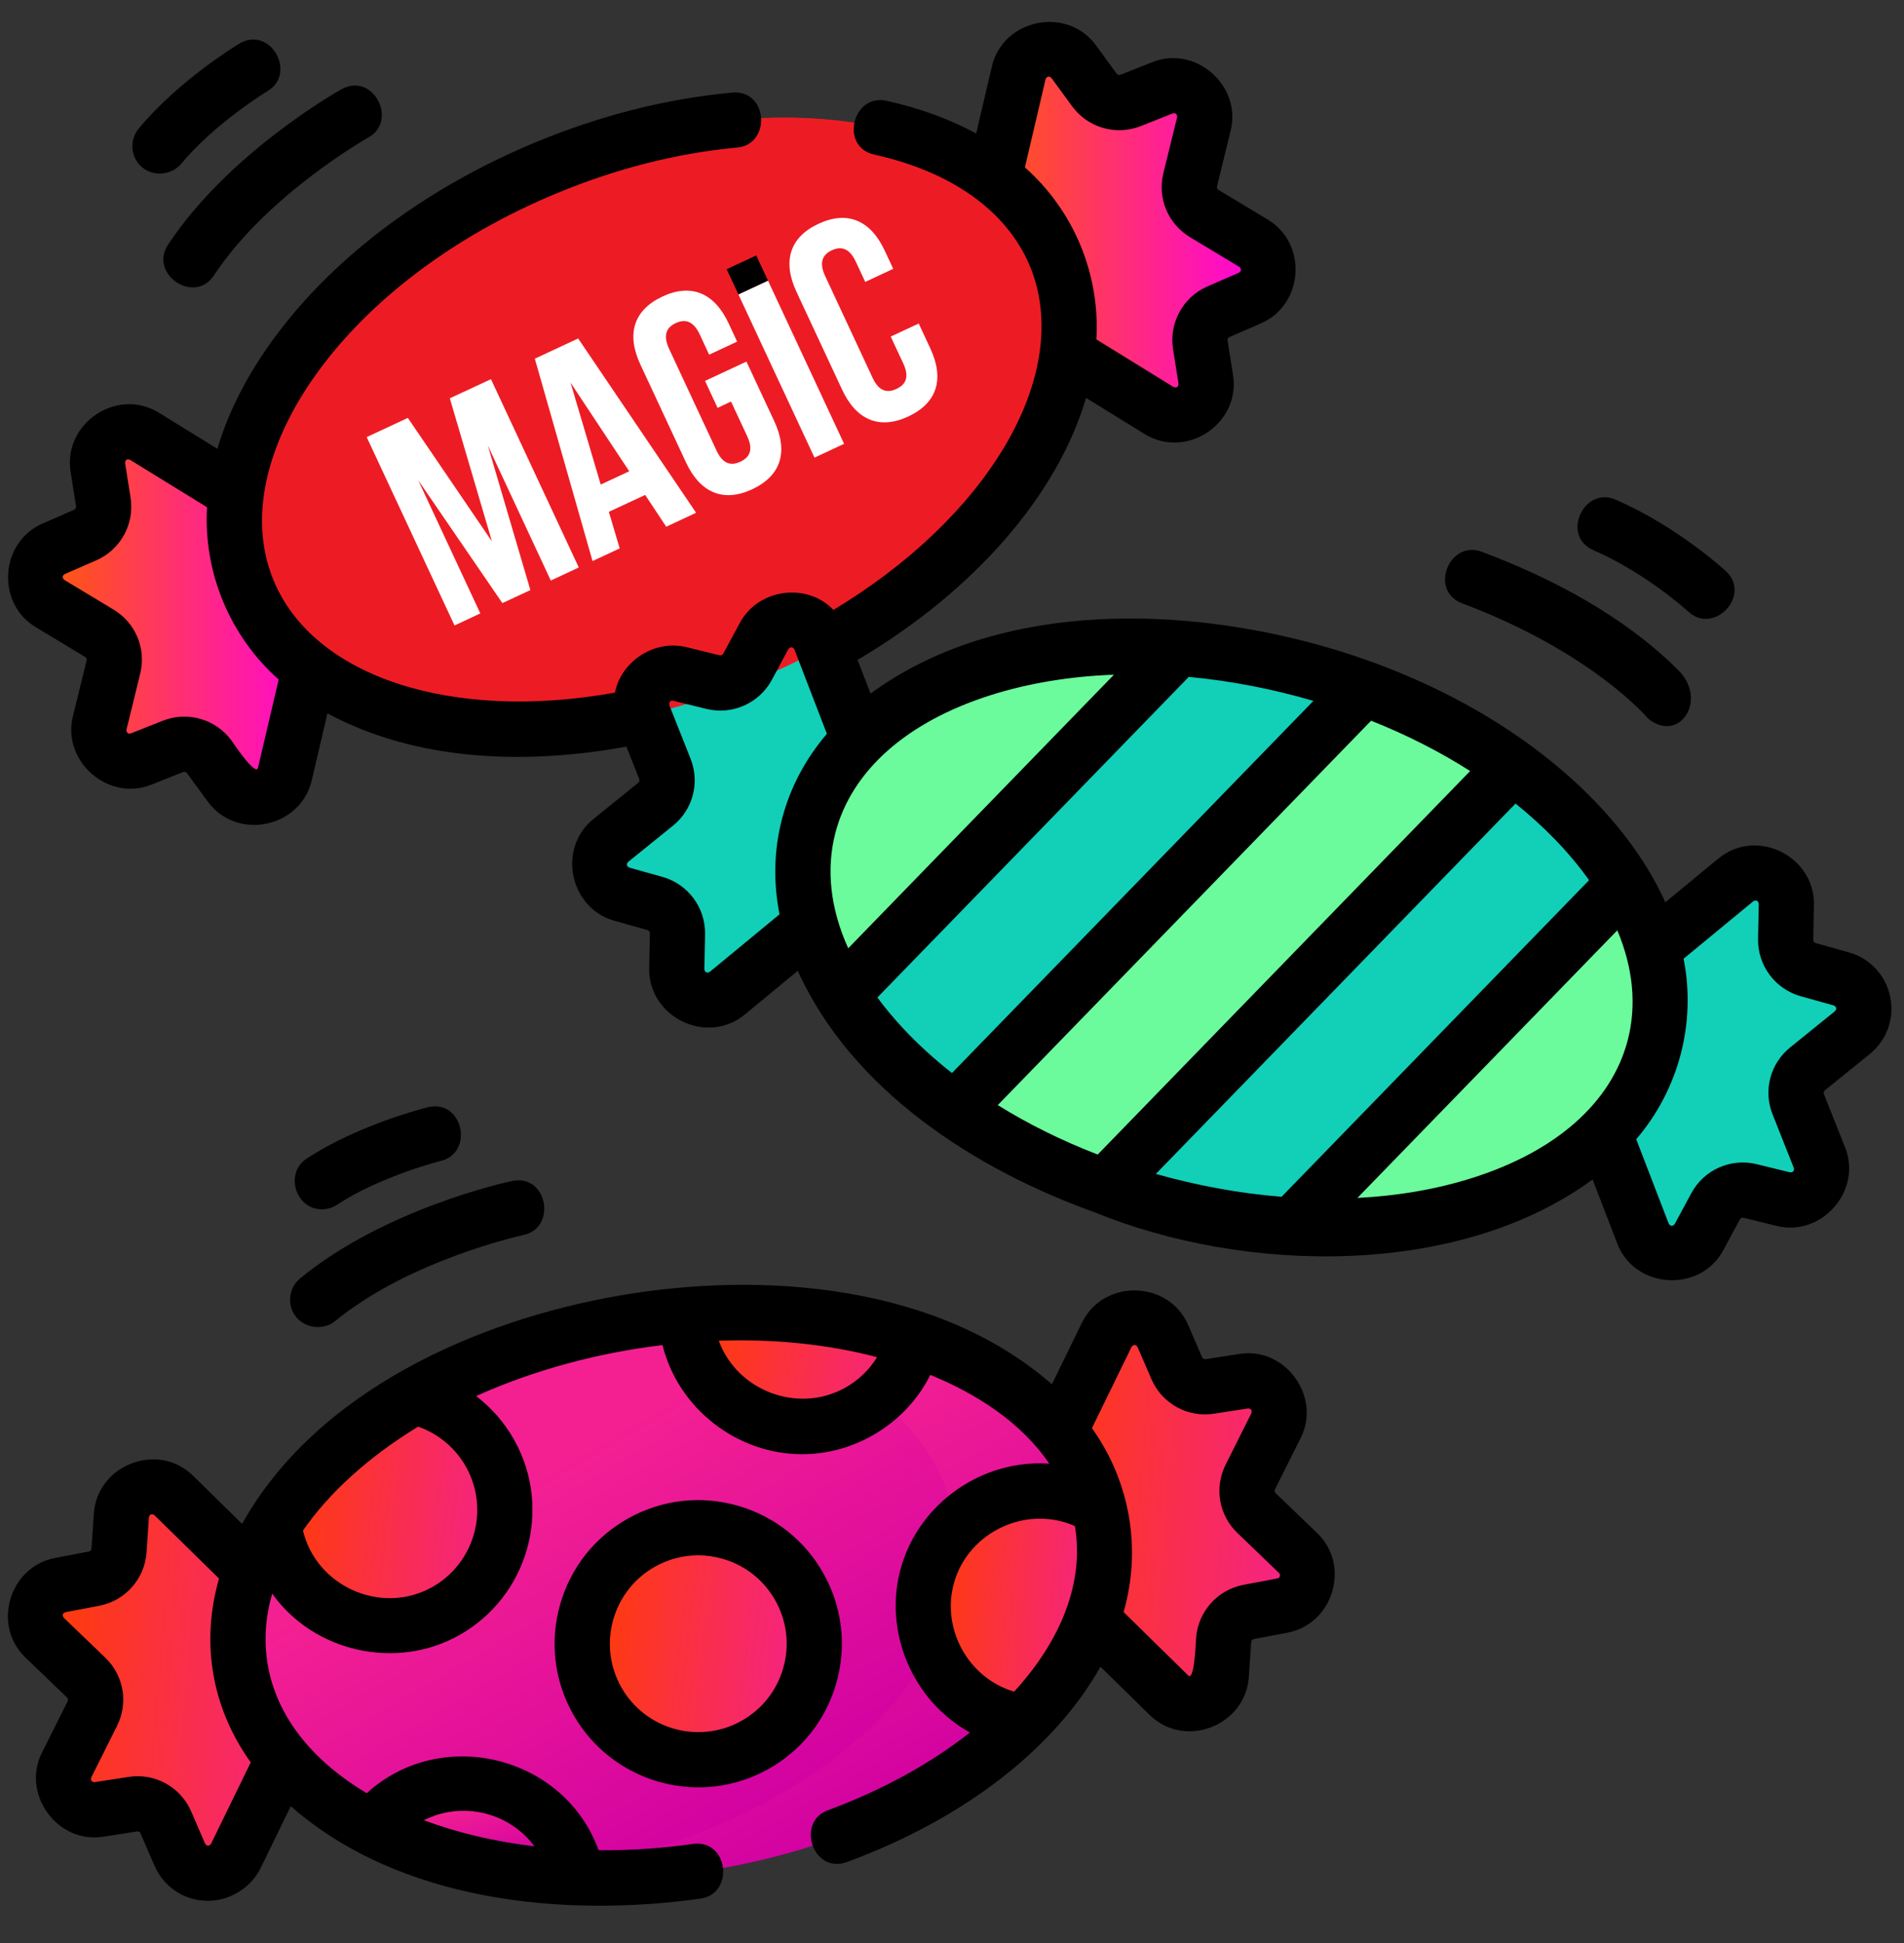
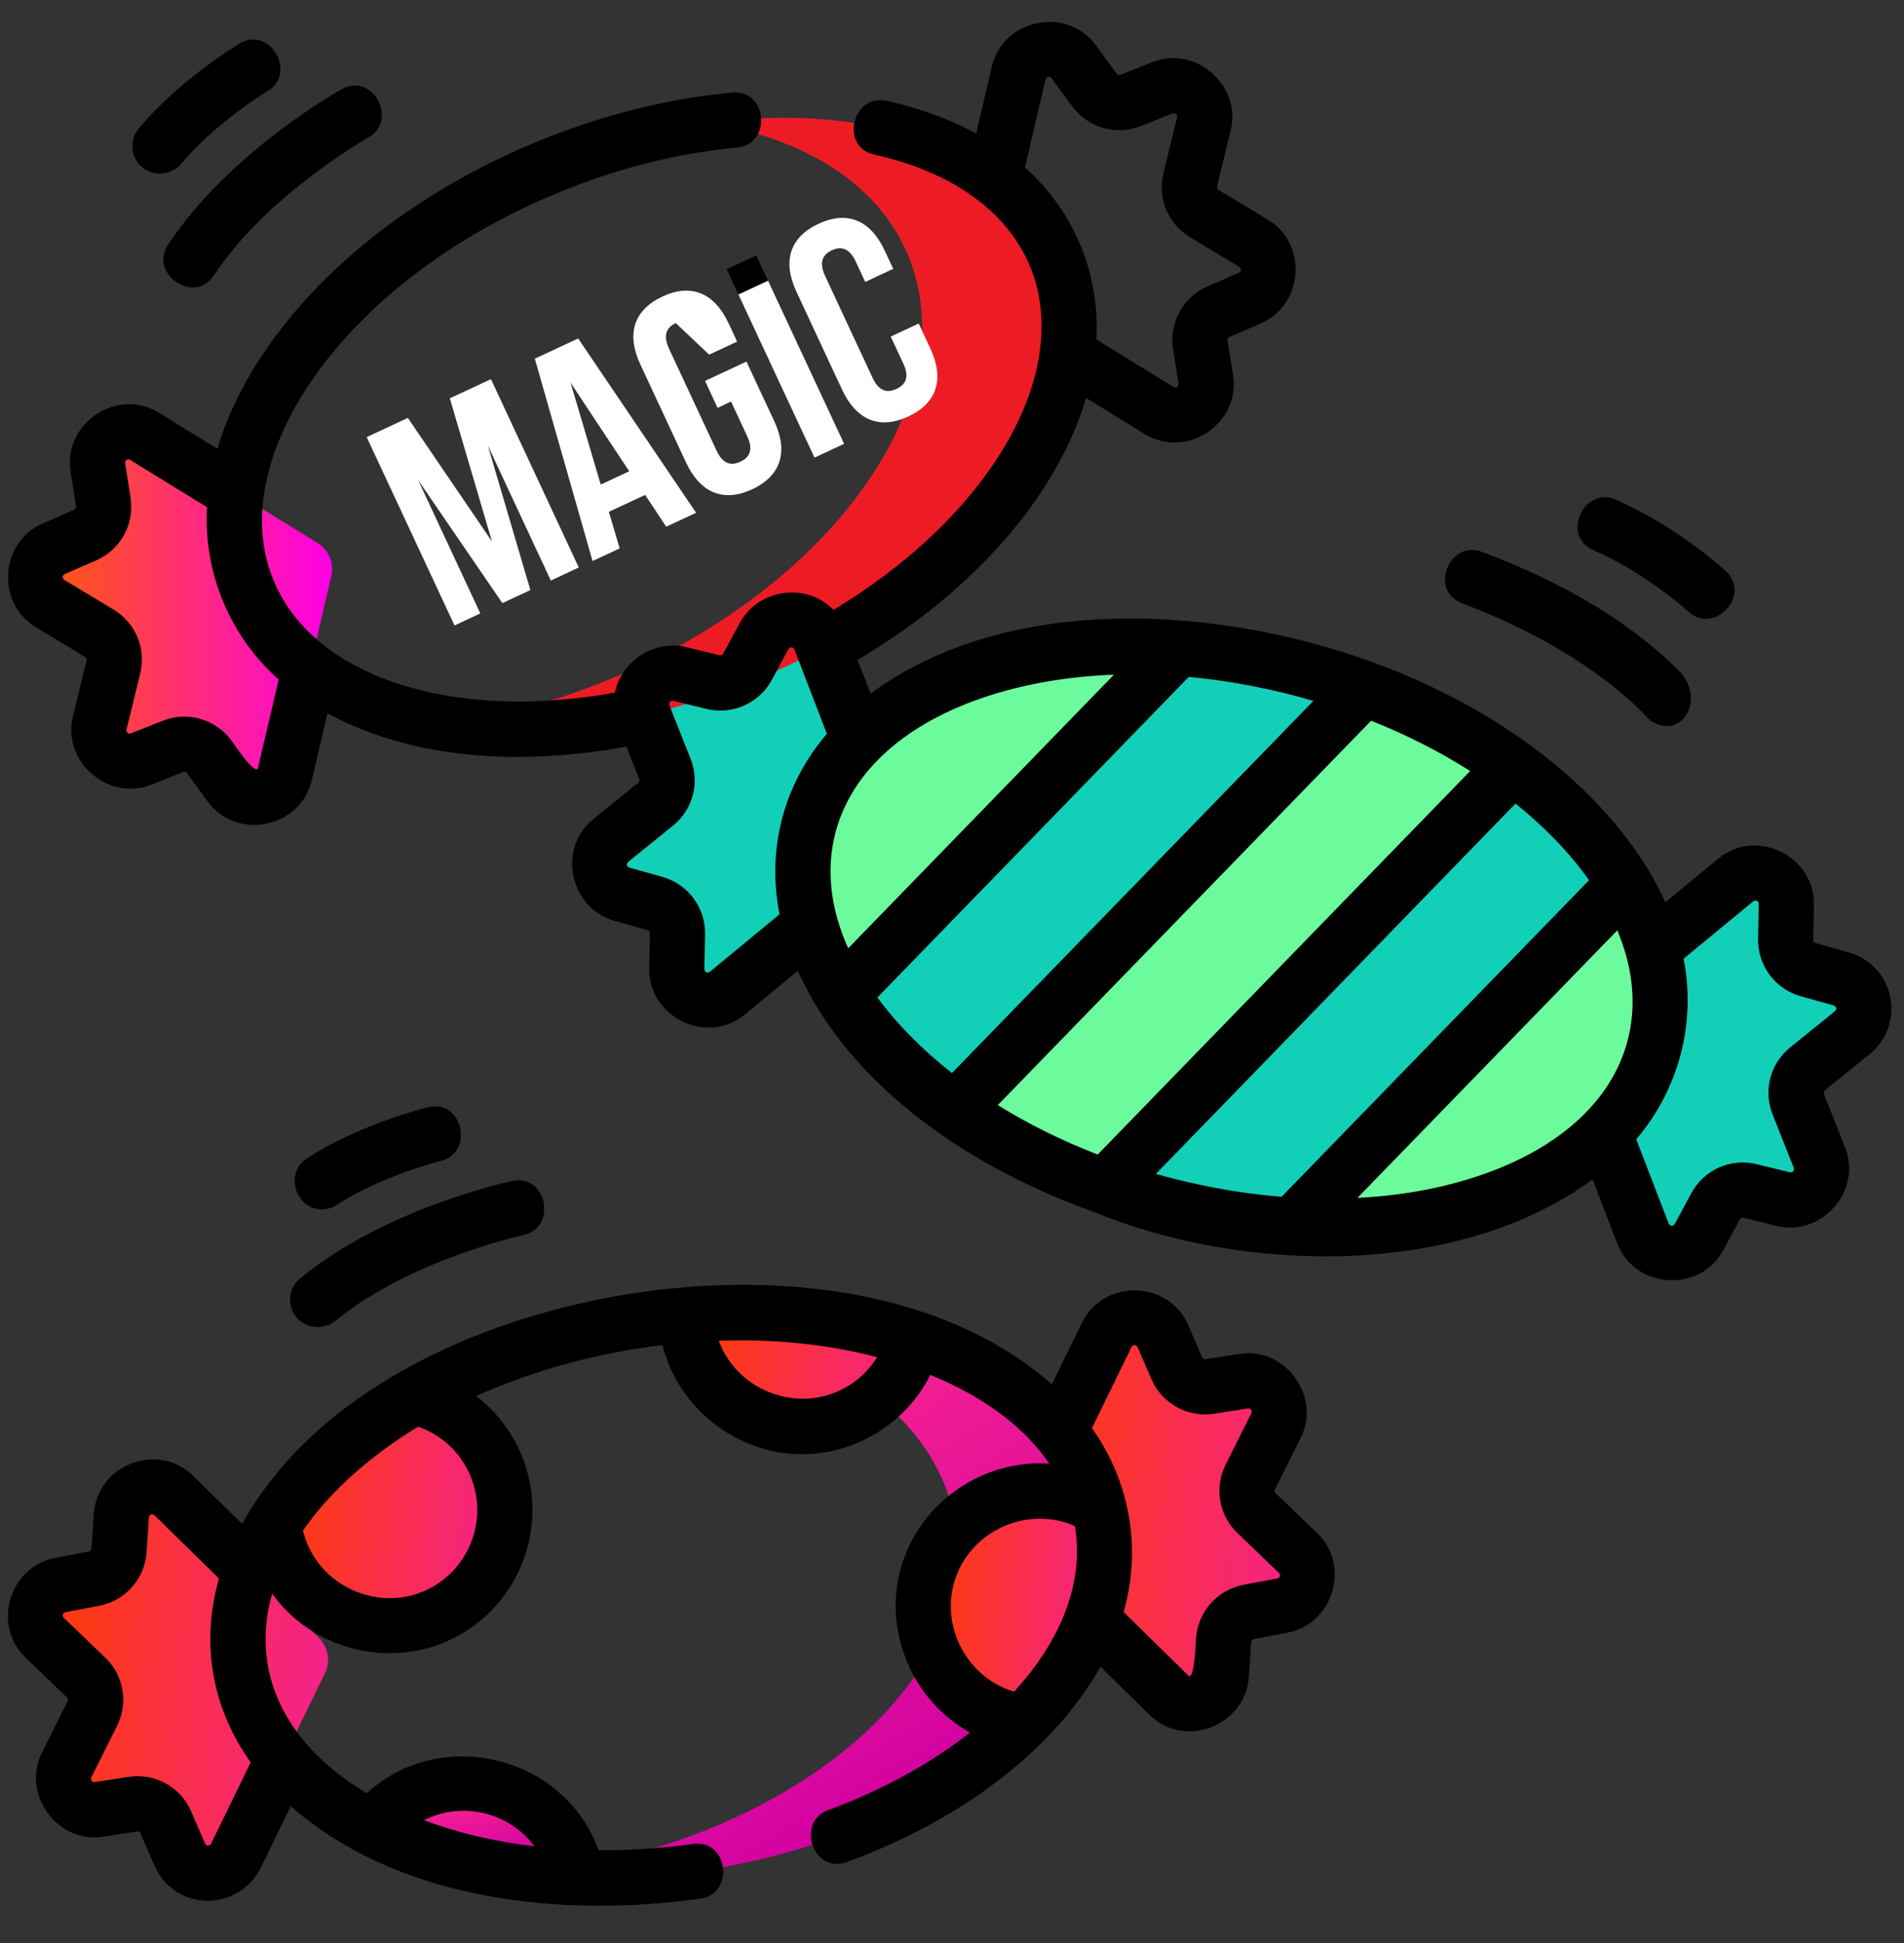
<svg xmlns="http://www.w3.org/2000/svg" width="49" height="50" viewBox="0 0 49 50" fill="none">
  <rect x="0" y="0" width="49" height="50" fill="#333333" stroke="none" />
  <path d="M32.177 38.008L32.841 36.681C33.13 36.105 32.647 35.443 32.009 35.542L31.135 35.678C30.777 35.733 30.427 35.54 30.284 35.208L29.926 34.38C29.657 33.757 28.782 33.737 28.484 34.346L26.192 39.046C26.042 39.353 26.105 39.721 26.349 39.961L30.082 43.622C30.566 44.097 31.385 43.785 31.43 43.108L31.49 42.208C31.514 41.847 31.779 41.548 32.134 41.481L33.004 41.316C33.638 41.196 33.871 40.411 33.407 39.964L32.337 38.936C32.087 38.695 32.022 38.319 32.177 38.008Z" fill="url(#paint0_linear_406_4682)" />
  <path d="M2.376 44.097L1.712 45.424C1.424 46 1.907 46.662 2.544 46.563L3.419 46.428C3.776 46.372 4.126 46.565 4.269 46.897L4.627 47.725C4.896 48.348 5.772 48.368 6.069 47.759L8.362 43.059C8.511 42.752 8.448 42.384 8.204 42.144L4.471 38.483C3.987 38.008 3.169 38.32 3.123 38.997L3.063 39.897C3.039 40.258 2.774 40.557 2.419 40.624L1.549 40.789C0.916 40.909 0.682 41.694 1.147 42.141L2.216 43.169C2.467 43.41 2.532 43.786 2.376 44.097Z" fill="url(#paint1_linear_406_4682)" />
-   <path d="M18.506 48.088C24.631 47.031 29.055 43.033 28.387 39.157C27.719 35.281 22.211 32.994 16.086 34.051C9.96 35.107 5.536 39.105 6.204 42.981C6.873 46.858 12.38 49.144 18.506 48.088Z" fill="url(#paint2_linear_406_4682)" />
  <path d="M28.362 39.143C27.733 35.49 22.802 33.249 17.108 33.89C21.067 34.363 24.091 36.336 24.574 39.143C25.242 43.017 20.82 47.013 14.697 48.068C14.348 48.128 14.001 48.176 13.657 48.215C15.161 48.395 16.799 48.358 18.485 48.068C24.607 47.013 29.029 43.017 28.362 39.143Z" fill="url(#paint3_linear_406_4682)" />
  <path d="M12.617 37.407C13.418 38.848 12.9 40.666 11.459 41.467C10.018 42.267 8.2 41.749 7.399 40.308C7.209 39.965 7.094 39.602 7.047 39.236C7.832 37.995 9.082 36.858 10.663 35.946C11.464 36.126 12.187 36.633 12.617 37.407Z" fill="url(#paint4_linear_406_4682)" />
  <path d="M22.088 36.336C20.647 37.137 18.829 36.618 18.029 35.177C17.792 34.752 17.671 34.293 17.655 33.837C19.805 33.663 21.828 33.901 23.528 34.469C23.331 35.235 22.834 35.922 22.088 36.336Z" fill="url(#paint5_linear_406_4682)" />
  <path d="M24.132 42.799C23.331 41.358 23.85 39.541 25.291 38.74C26.261 38.2 27.402 38.261 28.289 38.797C28.317 38.911 28.342 39.026 28.362 39.143C28.672 40.94 27.886 42.764 26.343 44.307C25.442 44.185 24.608 43.655 24.132 42.799Z" fill="url(#paint6_linear_406_4682)" />
-   <path d="M17.969 45.284C19.618 45.284 20.954 43.948 20.954 42.299C20.954 40.65 19.618 39.314 17.969 39.314C16.321 39.314 14.984 40.65 14.984 42.299C14.984 43.948 16.321 45.284 17.969 45.284Z" fill="url(#paint7_linear_406_4682)" />
  <path d="M14.54 47.422C14.699 47.707 14.805 48.007 14.864 48.311C12.857 48.23 11.035 47.778 9.579 47.033C9.818 46.727 10.121 46.463 10.481 46.263C11.922 45.462 13.74 45.981 14.54 47.422Z" fill="url(#paint8_linear_406_4682)" />
  <path d="M17.112 19.785L16.564 18.406C16.326 17.807 16.865 17.189 17.491 17.342L18.351 17.553C18.702 17.639 19.067 17.477 19.239 17.158L19.666 16.364C19.988 15.766 20.862 15.822 21.106 16.455L22.986 21.334C23.108 21.653 23.014 22.014 22.75 22.232L18.716 25.559C18.193 25.99 17.404 25.609 17.417 24.931L17.435 24.029C17.442 23.667 17.204 23.346 16.856 23.249L16.003 23.01C15.382 22.836 15.217 22.033 15.719 21.628L16.873 20.695C17.143 20.477 17.24 20.108 17.112 19.785Z" fill="#12CFB8" />
  <path d="M46.278 28.415L46.825 29.794C47.063 30.394 46.525 31.012 45.899 30.858L45.039 30.648C44.688 30.562 44.323 30.724 44.151 31.042L43.724 31.837C43.402 32.434 42.528 32.379 42.284 31.746L40.404 26.866C40.281 26.548 40.376 26.186 40.64 25.969L44.674 22.642C45.197 22.21 45.986 22.591 45.972 23.27L45.955 24.172C45.948 24.534 46.186 24.854 46.534 24.952L47.386 25.191C48.008 25.365 48.173 26.167 47.671 26.573L46.517 27.505C46.247 27.723 46.15 28.092 46.278 28.415Z" fill="#12CFB8" />
  <path d="M42.57 26.966C43.568 23.165 39.508 18.804 33.5 17.226C27.492 15.648 21.813 17.451 20.814 21.252C19.816 25.053 23.877 29.415 29.884 30.992C35.892 32.571 41.571 30.768 42.57 26.966Z" fill="#12CFB8" />
  <path d="M33.502 17.215C31.338 16.647 29.216 16.518 27.341 16.762C28.119 16.856 28.914 17.005 29.715 17.215C35.724 18.793 39.786 23.154 38.787 26.957C38.149 29.39 35.593 31.004 32.261 31.438C37.327 32.046 41.71 30.253 42.575 26.957C43.573 23.154 39.511 18.793 33.502 17.215Z" fill="#12CFB8" />
  <path d="M28.437 30.537L38.933 19.73C37.837 18.934 36.543 18.244 35.102 17.716L24.575 28.555C25.683 29.342 26.988 30.022 28.437 30.537Z" fill="#6BFA9C" />
  <path d="M42.575 26.956C42.939 25.571 42.63 24.11 41.8 22.738L33.262 31.528C37.894 31.801 41.767 30.033 42.575 26.956Z" fill="#6BFA9C" />
  <path d="M20.815 21.244C20.44 22.672 20.779 24.18 21.668 25.589L30.316 16.685C25.601 16.352 21.634 18.126 20.815 21.244Z" fill="#6BFA9C" />
  <path d="M2.557 16.296L1.287 15.531C0.734 15.198 0.788 14.38 1.379 14.123L2.191 13.77C2.523 13.625 2.715 13.275 2.658 12.918L2.517 12.027C2.411 11.356 3.14 10.871 3.718 11.227L8.169 13.97C8.46 14.15 8.604 14.495 8.526 14.828L7.331 19.918C7.176 20.579 6.318 20.753 5.918 20.205L5.385 19.477C5.172 19.185 4.788 19.074 4.452 19.207L3.629 19.534C3.029 19.771 2.412 19.233 2.565 18.606L2.919 17.166C3.001 16.828 2.855 16.476 2.557 16.296Z" fill="url(#paint9_linear_406_4682)" />
-   <path d="M30.992 5.495L32.263 6.261C32.815 6.594 32.761 7.411 32.17 7.669L31.358 8.022C31.026 8.166 30.834 8.517 30.891 8.874L31.032 9.765C31.138 10.435 30.409 10.921 29.831 10.565L25.38 7.821C25.089 7.642 24.945 7.296 25.023 6.964L26.218 1.873C26.372 1.213 27.231 1.038 27.631 1.586L28.164 2.314C28.377 2.607 28.761 2.717 29.097 2.584L29.92 2.258C30.52 2.02 31.137 2.559 30.984 3.185L30.63 4.626C30.548 4.963 30.694 5.316 30.992 5.495Z" fill="url(#paint10_linear_406_4682)" />
-   <path d="M19.503 17.46C25.237 15.074 28.662 10.199 27.152 6.57C25.643 2.942 19.77 1.934 14.036 4.32C8.302 6.705 4.877 11.581 6.387 15.209C7.896 18.838 13.769 19.845 19.503 17.46Z" fill="#ED1C24" />
  <path d="M27.161 6.577C26.023 3.84 22.404 2.594 18.233 3.168C20.687 3.55 22.602 4.721 23.373 6.577C24.883 10.208 21.456 15.084 15.719 17.468C14.308 18.055 12.888 18.436 11.527 18.623C13.87 18.988 16.705 18.633 19.507 17.468C25.243 15.084 28.671 10.207 27.161 6.577Z" fill="#ED1C24" />
  <path d="M38.933 19.73C37.837 18.934 36.542 18.244 35.101 17.717L33.919 18.933C35.221 19.69 36.32 20.588 37.155 21.561L38.933 19.73Z" fill="#6BFA9C" />
  <path d="M42.677 26.453C42.865 25.154 42.471 23.847 41.8 22.738L38.937 25.685C38.946 26.113 38.897 26.538 38.787 26.956C38.236 29.055 36.259 30.544 33.589 31.192L33.263 31.527C35.532 31.66 37.972 31.347 39.96 30.174C41.336 29.362 42.441 28.072 42.677 26.453Z" fill="#6BFA9C" />
  <path d="M29.878 16.66C29.032 16.626 28.183 16.653 27.343 16.762C28.121 16.856 28.915 17.005 29.715 17.215C29.738 17.221 29.76 17.228 29.783 17.234L30.316 16.685C30.169 16.674 30.023 16.666 29.878 16.66Z" fill="#6BFA9C" />
  <path d="M37.632 15.527C41.002 16.794 42.43 18.506 42.413 18.492C43.216 19.142 43.963 18.013 43.193 17.247C41.797 15.857 39.959 14.885 38.132 14.198C37.3 13.885 36.762 15.2 37.632 15.527Z" fill="black" />
  <path d="M41.011 14.16C42.361 14.746 43.439 15.729 43.454 15.743C44.111 16.349 45.082 15.313 44.418 14.699C44.367 14.652 43.157 13.543 41.576 12.857C40.761 12.503 40.158 13.79 41.011 14.16Z" fill="black" />
  <path d="M4.321 6.303C3.83 7.048 5 7.853 5.507 7.085C6.869 5.018 9.439 3.561 9.48 3.538C10.256 3.104 9.6 1.845 8.788 2.297C8.67 2.363 5.882 3.936 4.321 6.303Z" fill="black" />
  <path d="M3.663 4.31C3.96 4.555 4.425 4.503 4.663 4.215C5.528 3.17 6.875 2.35 6.889 2.342C7.65 1.883 6.952 0.646 6.156 1.125C6.092 1.163 4.59 2.074 3.569 3.31C3.319 3.612 3.361 4.06 3.663 4.31Z" fill="black" />
  <path d="M7.626 33.897C7.864 34.186 8.329 34.239 8.626 33.995C10.543 32.42 13.438 31.788 13.471 31.781C14.34 31.596 14.086 30.199 13.177 30.391C13.044 30.419 9.916 31.097 7.724 32.897C7.421 33.146 7.377 33.594 7.626 33.897Z" fill="black" />
  <path d="M8.281 31.12C8.414 31.12 8.549 31.082 8.669 31.004C9.799 30.264 11.321 29.88 11.348 29.873C12.211 29.66 11.911 28.271 11.009 28.494C10.937 28.511 9.232 28.937 7.891 29.815C7.322 30.187 7.604 31.12 8.281 31.12Z" fill="black" />
  <path d="M32.829 38.424C32.803 38.398 32.796 38.359 32.812 38.326L33.476 36.999C34.006 35.941 33.081 34.656 31.901 34.84L31.026 34.976C30.988 34.982 30.951 34.961 30.936 34.926L30.579 34.098C30.078 32.94 28.399 32.901 27.846 34.035L27.071 35.623C24.131 33.049 19.63 32.703 15.948 33.338C12.256 33.974 8.141 35.802 6.23 39.213L4.969 37.976C4.059 37.083 2.498 37.702 2.415 38.949L2.355 39.85C2.352 39.888 2.324 39.919 2.287 39.926L1.417 40.091C0.249 40.312 -0.218 41.815 0.654 42.653L1.724 43.681C1.751 43.707 1.757 43.746 1.741 43.779L1.077 45.106C0.547 46.165 1.472 47.449 2.653 47.265L3.528 47.129C3.565 47.123 3.602 47.144 3.617 47.179L3.975 48.007C4.211 48.553 4.726 48.901 5.321 48.914C5.896 48.927 6.455 48.587 6.708 48.07L7.483 46.48C10.277 48.929 14.482 49.355 18.028 48.857C18.908 48.734 18.751 47.321 17.831 47.451C17.011 47.566 16.198 47.619 15.406 47.613C14.523 45.174 11.35 44.398 9.438 46.145C8.008 45.294 7.116 44.146 6.891 42.842C6.787 42.24 6.828 41.624 7.005 41.01C8.078 42.514 10.186 42.986 11.803 42.087C13.584 41.097 14.228 38.843 13.238 37.062C12.989 36.615 12.652 36.23 12.254 35.925C13.771 35.242 15.401 34.813 17.05 34.613C17.452 36.243 18.967 37.422 20.643 37.422C22.023 37.422 23.33 36.615 23.942 35.38C25.123 35.864 26.276 36.595 27.005 37.666C25.284 37.543 23.661 38.676 23.188 40.335C22.721 41.968 23.477 43.764 24.961 44.583C23.961 45.371 22.725 46.06 21.306 46.583C20.473 46.891 20.926 48.237 21.798 47.916C24.125 47.057 26.054 45.785 27.375 44.236C27.75 43.797 28.064 43.347 28.321 42.89L29.584 44.129C30.495 45.023 32.055 44.403 32.139 43.156L32.199 42.255C32.201 42.217 32.229 42.186 32.266 42.179L33.136 42.014C34.304 41.793 34.771 40.291 33.899 39.452L32.829 38.424ZM13.755 47.512C12.741 47.392 11.782 47.167 10.909 46.84C11.9 46.34 13.103 46.637 13.755 47.512ZM5.431 47.447C5.379 47.511 5.328 47.51 5.279 47.444L4.921 46.616C4.65 45.986 3.987 45.62 3.31 45.726L2.435 45.861C2.357 45.857 2.328 45.817 2.347 45.742L3.011 44.415C3.308 43.822 3.186 43.116 2.709 42.657L1.639 41.629C1.595 41.564 1.609 41.517 1.681 41.487L2.551 41.322C3.224 41.194 3.727 40.628 3.772 39.944L3.832 39.044C3.856 38.965 3.904 38.947 3.974 38.99L5.637 40.621C5.403 41.436 5.35 42.264 5.491 43.083C5.632 43.899 5.959 44.661 6.453 45.352L5.431 47.447ZM11.996 37.752C12.606 38.849 12.21 40.236 11.114 40.846C9.812 41.569 8.14 40.827 7.797 39.386C8.133 38.901 8.555 38.425 9.06 37.969C9.567 37.511 10.139 37.091 10.761 36.712C11.284 36.896 11.725 37.264 11.996 37.752ZM21.743 35.715C20.537 36.385 18.968 35.794 18.498 34.5C19.864 34.454 21.248 34.577 22.572 34.925C22.364 35.26 22.087 35.523 21.743 35.715ZM26.1 43.531C24.921 43.188 24.215 41.912 24.554 40.724C24.927 39.417 26.416 38.719 27.663 39.271C27.907 40.702 27.316 42.202 26.1 43.531ZM32.937 40.56C32.922 40.609 32.887 40.616 32.872 40.619L32.002 40.783C31.329 40.911 30.827 41.477 30.781 42.161C30.773 42.286 30.738 43.271 30.579 43.115L28.916 41.483C29.383 39.86 29.084 38.125 28.101 36.751L29.122 34.658C29.174 34.594 29.225 34.595 29.274 34.661L29.632 35.489C29.904 36.119 30.566 36.485 31.244 36.379L32.118 36.244C32.196 36.248 32.225 36.288 32.206 36.364L31.542 37.691C31.246 38.283 31.367 38.989 31.845 39.448L32.914 40.476C32.925 40.487 32.951 40.511 32.937 40.56Z" fill="black" />
-   <path d="M21.199 40.504C20.72 39.641 19.933 39.017 18.984 38.746C18.035 38.475 17.037 38.59 16.174 39.069C15.311 39.549 14.687 40.336 14.416 41.285C14.145 42.234 14.26 43.232 14.739 44.094C15.414 45.308 16.676 45.994 17.976 45.994C18.583 45.994 19.198 45.844 19.765 45.529H19.765C20.628 45.049 21.252 44.263 21.523 43.313C21.794 42.364 21.679 41.366 21.199 40.504ZM20.157 42.923C19.99 43.508 19.606 43.992 19.075 44.287H19.075C17.978 44.897 16.59 44.501 15.981 43.404C15.372 42.308 15.768 40.92 16.864 40.311C17.207 40.12 17.584 40.023 17.966 40.023C18.176 40.023 18.387 40.052 18.594 40.112C19.178 40.278 19.662 40.663 19.958 41.194C20.253 41.725 20.324 42.339 20.157 42.923Z" fill="black" />
  <path d="M48.645 25.652C48.532 25.098 48.123 24.659 47.578 24.507L46.726 24.268C46.689 24.258 46.664 24.224 46.665 24.186L46.682 23.284C46.707 22.034 45.205 21.282 44.222 22.094L42.858 23.218C42.48 22.382 41.921 21.557 41.186 20.768C39.382 18.831 36.717 17.325 33.683 16.528C30.061 15.578 25.555 15.536 22.404 17.848L22.07 16.981C25.138 15.168 27.229 12.691 27.95 10.239L29.458 11.169C30.531 11.831 31.93 10.9 31.733 9.654L31.592 8.763C31.586 8.725 31.606 8.688 31.641 8.673L32.453 8.32C33.552 7.841 33.656 6.271 32.629 5.652L31.358 4.887C31.326 4.868 31.311 4.831 31.32 4.795L31.673 3.354C31.956 2.204 30.769 1.157 29.658 1.598L28.835 1.924C28.8 1.938 28.759 1.926 28.737 1.895L28.205 1.167C27.46 0.148 25.814 0.483 25.526 1.711L25.122 3.435C24.444 3.067 23.669 2.783 22.811 2.593C21.943 2.402 21.597 3.78 22.505 3.98C24.499 4.421 25.92 5.44 26.506 6.85C27.066 8.199 26.832 9.852 25.845 11.505C24.908 13.075 23.36 14.546 21.449 15.695C20.758 14.973 19.51 15.155 19.041 16.027L18.613 16.821C18.595 16.855 18.557 16.872 18.52 16.863L17.66 16.652C16.849 16.454 15.987 17.009 15.826 17.823C11.642 18.577 8.077 17.429 7.043 14.941C6.304 13.164 7.036 11.193 8.079 9.71C9.448 7.761 11.663 6.081 14.315 4.979C15.858 4.337 17.425 3.94 18.972 3.797C19.857 3.716 19.767 2.297 18.842 2.383C17.151 2.539 15.445 2.971 13.77 3.667C10.872 4.871 8.438 6.727 6.916 8.893C6.296 9.775 5.855 10.669 5.595 11.549L4.091 10.622C3.006 9.953 1.621 10.903 1.816 12.137L1.957 13.029C1.963 13.066 1.942 13.103 1.907 13.118L1.096 13.472C-0.003 13.95 -0.107 15.52 0.92 16.139L2.191 16.905C2.222 16.924 2.238 16.961 2.229 16.996L1.875 18.437C1.593 19.588 2.78 20.634 3.891 20.194L4.713 19.867C4.749 19.854 4.789 19.865 4.812 19.896L5.344 20.624C6.091 21.647 7.735 21.308 8.023 20.08L8.427 18.357C10.748 19.609 13.58 19.678 16.12 19.213L16.451 20.047C16.465 20.081 16.455 20.12 16.426 20.143L15.272 21.076C14.331 21.836 14.666 23.373 15.811 23.694L16.664 23.933C16.7 23.943 16.725 23.977 16.725 24.015L16.707 24.917C16.682 26.166 18.187 26.915 19.168 26.107L20.531 24.982C21.919 28.053 25.095 30.096 28.168 31.195C32.015 32.77 37.515 32.898 40.986 30.352L41.621 32.001C42.073 33.175 43.753 33.279 44.349 32.173L44.776 31.379C44.794 31.346 44.833 31.328 44.87 31.337L45.73 31.548C46.88 31.83 47.926 30.643 47.486 29.532L46.938 28.153C46.925 28.119 46.935 28.081 46.964 28.057L48.118 27.125C48.557 26.77 48.76 26.205 48.645 25.652ZM26.376 4.307L26.909 2.035C26.946 1.962 26.995 1.952 27.058 2.005L27.59 2.733C27.994 3.287 28.722 3.497 29.359 3.244L30.182 2.918C30.259 2.905 30.296 2.938 30.294 3.016L29.94 4.457C29.783 5.1 30.058 5.761 30.625 6.103L31.896 6.869C31.953 6.922 31.95 6.972 31.886 7.017L31.074 7.37C30.446 7.644 30.082 8.308 30.189 8.984L30.33 9.875C30.324 9.958 30.282 9.986 30.203 9.96L28.216 8.735C28.313 7.052 27.634 5.423 26.376 4.307ZM6.64 19.756C6.583 19.997 5.981 19.088 5.959 19.058C5.554 18.505 4.827 18.295 4.19 18.547L3.367 18.873C3.29 18.886 3.253 18.854 3.255 18.776L3.608 17.335C3.766 16.692 3.491 16.03 2.924 15.688L1.653 14.922C1.596 14.869 1.599 14.819 1.663 14.774L2.474 14.421C3.103 14.147 3.467 13.483 3.36 12.807L3.219 11.916C3.225 11.833 3.267 11.805 3.345 11.831L5.328 13.053C5.233 14.735 5.915 16.371 7.172 17.487L6.64 19.756ZM25.678 28.438L35.286 18.546C36.201 18.909 37.057 19.345 37.835 19.841L28.25 29.71C27.329 29.355 26.465 28.927 25.678 28.438ZM25.494 17.889C26.471 17.579 27.543 17.404 28.668 17.362L21.829 24.403C21.37 23.387 21.253 22.371 21.501 21.424C21.92 19.829 23.338 18.573 25.494 17.889ZM18.264 25.011C18.19 25.047 18.145 25.025 18.127 24.945L18.145 24.043C18.158 23.357 17.707 22.75 17.047 22.565L16.195 22.326C16.125 22.29 16.116 22.241 16.165 22.18L17.319 21.248C17.834 20.832 18.016 20.139 17.771 19.523L17.227 18.151C17.206 18.096 17.249 18.013 17.322 18.032L18.182 18.243C18.847 18.405 19.539 18.098 19.864 17.495L20.291 16.7C20.346 16.639 20.397 16.642 20.443 16.71L21.28 18.883C20.73 19.528 20.339 20.261 20.128 21.064C19.917 21.866 19.898 22.696 20.061 23.529L18.264 25.011ZM23.243 26.465C22.998 26.202 22.777 25.936 22.58 25.669L30.593 17.419C31.678 17.519 32.755 17.73 33.801 18.036L24.499 27.613C24.042 27.252 23.62 26.869 23.243 26.465ZM29.746 30.209L39.003 20.678C39.712 21.25 40.366 21.906 40.895 22.65L32.982 30.797C31.887 30.709 30.802 30.507 29.746 30.209ZM37.895 30.311C36.98 30.602 35.98 30.773 34.933 30.827L41.622 23.94C42.029 24.908 42.125 25.873 41.888 26.776C41.469 28.371 40.051 29.627 37.895 30.311ZM47.225 26.02L46.071 26.953C45.556 27.369 45.374 28.062 45.618 28.677L46.165 30.056C46.178 30.133 46.146 30.171 46.068 30.168L45.208 29.958C44.542 29.795 43.85 30.102 43.526 30.706L43.098 31.5C43.043 31.562 42.993 31.558 42.946 31.49L42.109 29.317C43.206 28.032 43.654 26.329 43.328 24.671L45.125 23.19C45.199 23.153 45.245 23.175 45.262 23.256L45.244 24.158C45.231 24.843 45.682 25.451 46.342 25.636L47.194 25.874C47.264 25.911 47.274 25.959 47.225 26.02Z" fill="black" />
  <path d="M14.895 14.603L12.635 9.757L11.576 10.25L12.661 13.934L10.496 10.754L9.437 11.248L11.697 16.095L12.361 15.785L10.763 12.358L12.929 15.52L13.649 15.184L12.554 11.463L14.175 14.939L14.895 14.603Z" fill="white" />
  <path d="M15.669 13.171L16.604 12.736L17.145 13.554L17.914 13.195L14.879 8.71L13.764 9.23L15.249 14.438L15.948 14.112L15.669 13.171ZM14.683 9.846L16.193 12.127L15.46 12.469L14.683 9.846Z" fill="white" />
-   <path d="M17.047 7.632C16.299 7.981 16.118 8.604 16.48 9.38L17.655 11.901C18.017 12.676 18.611 12.939 19.359 12.59C20.107 12.241 20.288 11.618 19.927 10.841L19.21 9.305L18.144 9.802L18.467 10.495L18.813 10.333L19.23 11.226C19.391 11.572 19.297 11.768 19.054 11.881C18.811 11.995 18.601 11.94 18.44 11.595L17.219 8.976C17.058 8.63 17.148 8.427 17.391 8.314C17.634 8.201 17.847 8.261 18.009 8.608L18.25 9.127L18.97 8.791L18.751 8.32C18.389 7.545 17.795 7.282 17.047 7.631L17.047 7.632Z" fill="white" />
+   <path d="M17.047 7.632C16.299 7.981 16.118 8.604 16.48 9.38L17.655 11.901C18.017 12.676 18.611 12.939 19.359 12.59C20.107 12.241 20.288 11.618 19.927 10.841L19.21 9.305L18.144 9.802L18.467 10.495L18.813 10.333L19.23 11.226C19.391 11.572 19.297 11.768 19.054 11.881C18.811 11.995 18.601 11.94 18.44 11.595L17.219 8.976C17.058 8.63 17.148 8.427 17.391 8.314L18.25 9.127L18.97 8.791L18.751 8.32C18.389 7.545 17.795 7.282 17.047 7.631L17.047 7.632Z" fill="white" />
  <path d="M19.765 7.222L19.003 7.577L20.961 11.776L21.723 11.421L19.765 7.222Z" fill="white" />
  <path d="M22.988 6.919L22.768 6.448C22.407 5.673 21.812 5.41 21.064 5.759C20.316 6.108 20.135 6.731 20.497 7.508L21.672 10.028C22.033 10.803 22.628 11.066 23.376 10.717C24.124 10.368 24.305 9.745 23.943 8.969L23.643 8.325L22.923 8.661L23.246 9.353C23.407 9.699 23.314 9.895 23.071 10.008C22.828 10.122 22.617 10.068 22.456 9.722L21.235 7.103C21.074 6.758 21.164 6.554 21.407 6.441C21.65 6.328 21.863 6.388 22.025 6.735L22.267 7.254L22.987 6.918L22.988 6.919Z" fill="white" />
  <path d="M19.462 6.573L18.701 6.928L19.003 7.575L19.764 7.22L19.462 6.573Z" fill="black" />
  <defs>
    <linearGradient id="paint0_linear_406_4682" x1="26.268" y1="35.144" x2="34.234" y2="35.794" gradientUnits="userSpaceOnUse">
      <stop stop-color="#FF3D00" />
      <stop offset="1" stop-color="#F42092" />
    </linearGradient>
    <linearGradient id="paint1_linear_406_4682" x1="1.059" y1="39.498" x2="9.025" y2="40.148" gradientUnits="userSpaceOnUse">
      <stop stop-color="#FF3D00" />
      <stop offset="1" stop-color="#F42092" />
    </linearGradient>
    <linearGradient id="paint2_linear_406_4682" x1="22.41" y1="32.96" x2="27.996" y2="42.582" gradientUnits="userSpaceOnUse">
      <stop stop-color="#F42092" />
      <stop offset="1" stop-color="#D000A3" />
    </linearGradient>
    <linearGradient id="paint3_linear_406_4682" x1="25.255" y1="33.781" x2="30.5" y2="42.869" gradientUnits="userSpaceOnUse">
      <stop stop-color="#F42092" />
      <stop offset="1" stop-color="#D000A3" />
    </linearGradient>
    <linearGradient id="paint4_linear_406_4682" x1="7.171" y1="36.683" x2="13.422" y2="37.361" gradientUnits="userSpaceOnUse">
      <stop stop-color="#FF3D00" />
      <stop offset="1" stop-color="#F42092" />
    </linearGradient>
    <linearGradient id="paint5_linear_406_4682" x1="17.777" y1="34.148" x2="23.746" y2="35.435" gradientUnits="userSpaceOnUse">
      <stop stop-color="#FF3D00" />
      <stop offset="1" stop-color="#F42092" />
    </linearGradient>
    <linearGradient id="paint6_linear_406_4682" x1="23.853" y1="39.107" x2="28.788" y2="39.525" gradientUnits="userSpaceOnUse">
      <stop stop-color="#FF3D00" />
      <stop offset="1" stop-color="#F42092" />
    </linearGradient>
    <linearGradient id="paint7_linear_406_4682" x1="15.109" y1="40.06" x2="21.386" y2="40.736" gradientUnits="userSpaceOnUse">
      <stop stop-color="#FF3D00" />
      <stop offset="1" stop-color="#F42092" />
    </linearGradient>
    <linearGradient id="paint8_linear_406_4682" x1="13.728" y1="45.886" x2="14.235" y2="47.77" gradientUnits="userSpaceOnUse">
      <stop stop-color="#F42092" />
      <stop offset="1" stop-color="#D000A3" />
    </linearGradient>
    <linearGradient id="paint9_linear_406_4682" x1="0.902" y1="16.783" x2="8.547" y2="16.783" gradientUnits="userSpaceOnUse">
      <stop stop-color="#FF5D02" />
      <stop offset="1" stop-color="#FF00E6" />
    </linearGradient>
    <linearGradient id="paint10_linear_406_4682" x1="25.002" y1="6.936" x2="32.647" y2="6.936" gradientUnits="userSpaceOnUse">
      <stop stop-color="#FF5D02" />
      <stop offset="1" stop-color="#FF00E6" />
    </linearGradient>
  </defs>
</svg>